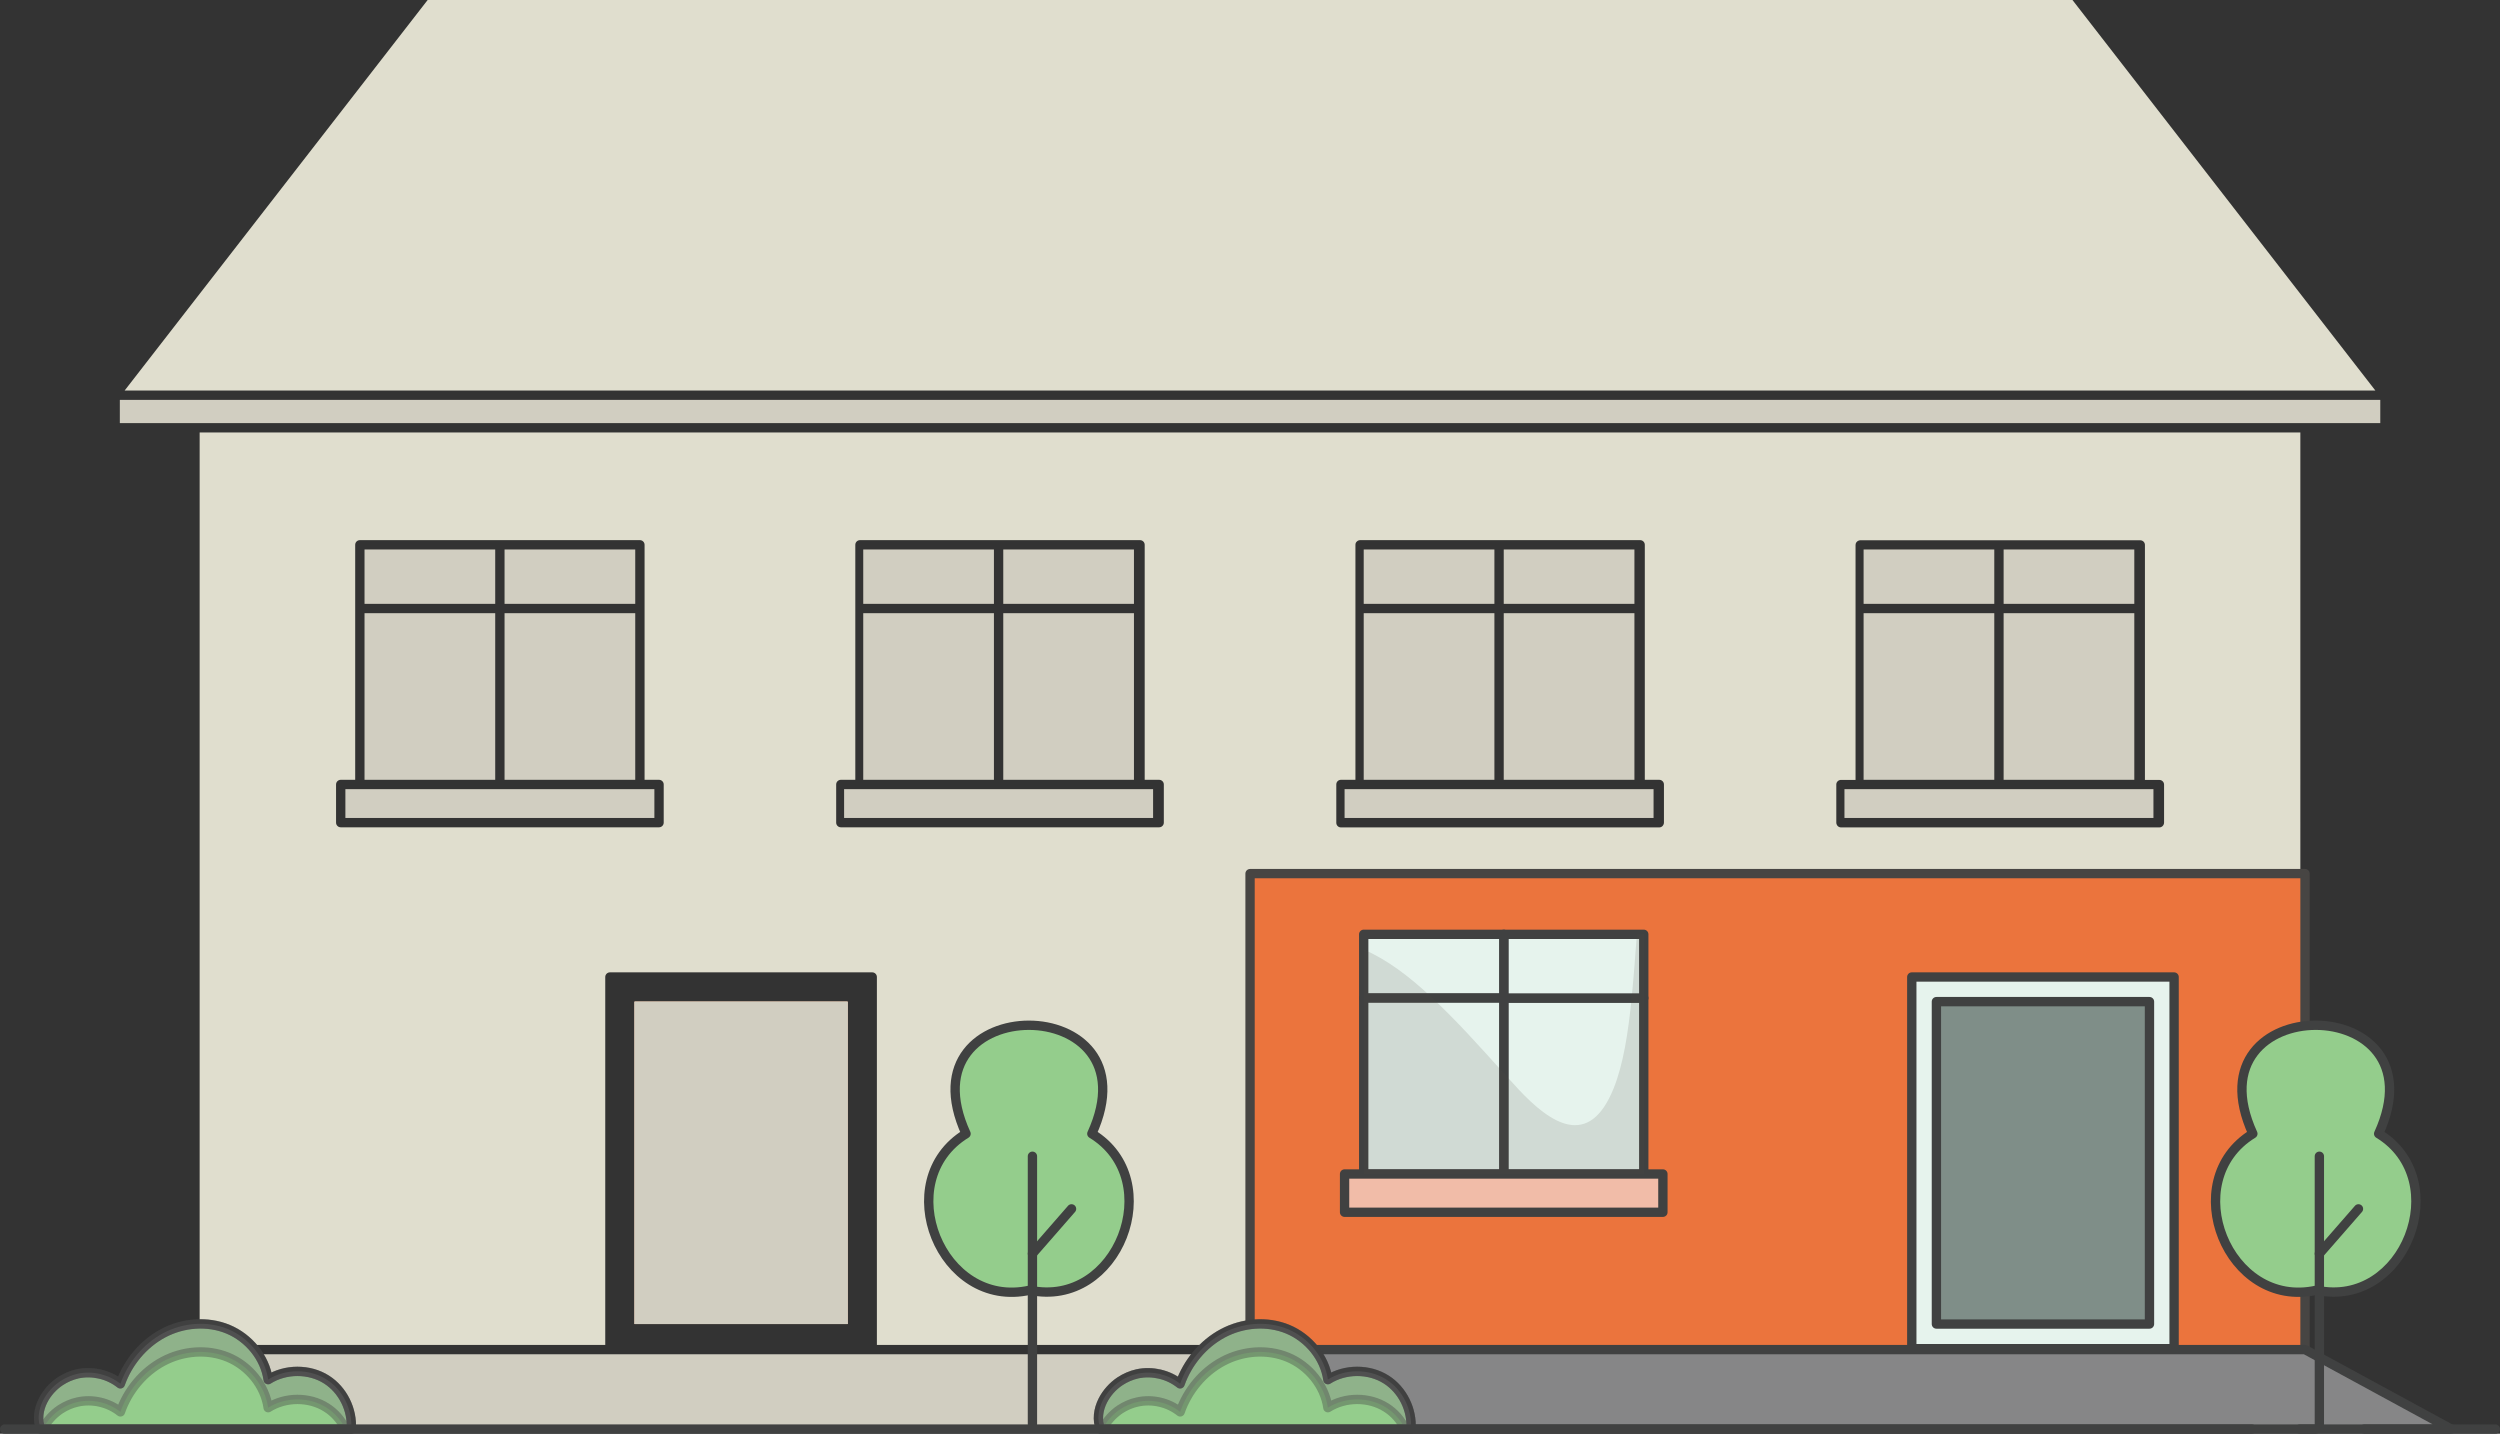
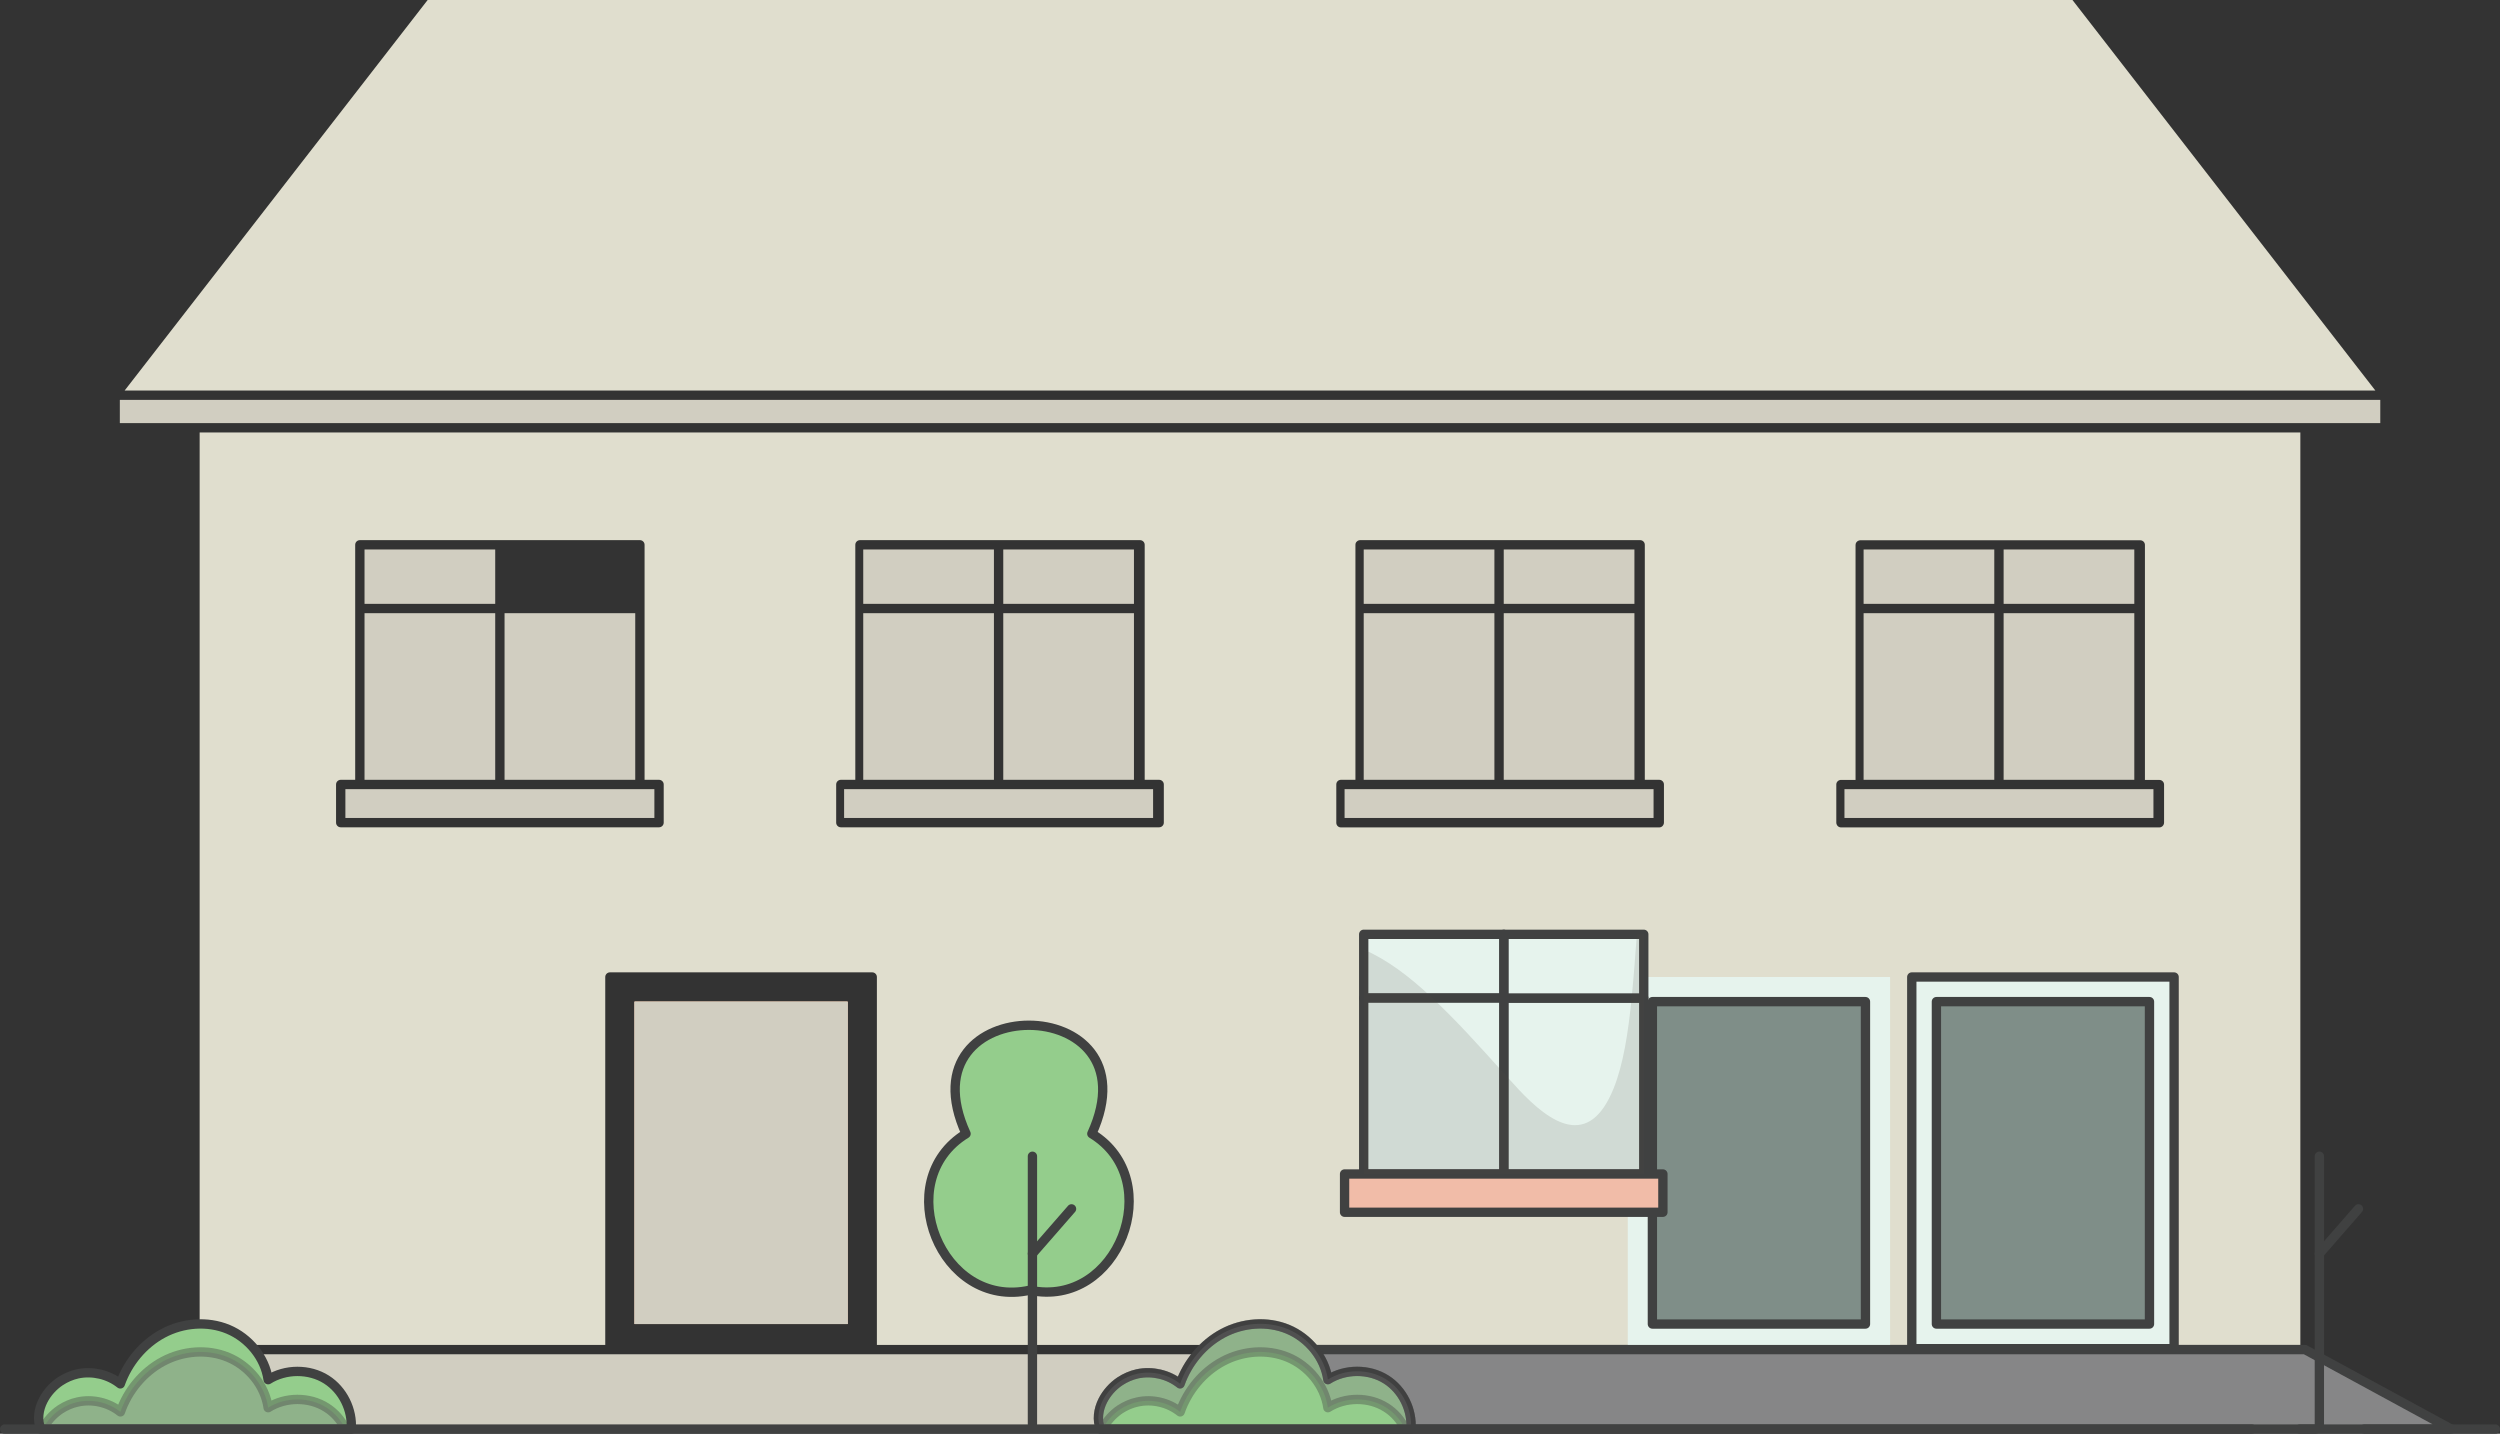
<svg xmlns="http://www.w3.org/2000/svg" viewBox="0 0 214.25 122.87">
  <rect x="0" y="0" width="214.25" height="122.87" fill="#333333" stroke="none" />
  <g id="a" />
  <g id="b">
    <g id="c">
      <g>
        <polygon points="106.73 34.27 104.49 34.27 10.27 34.27 10.27 36.26 104.49 36.26 106.73 36.26 203.99 36.26 203.99 34.27 106.73 34.27" style="fill:#d1cec1;" />
        <polygon points="177.61 0 36.65 0 10.68 33.47 203.57 33.47 177.61 0" style="fill:#e0dece;" />
        <g>
          <rect x="54.38" y="85.84" width="18.26" height="27.63" style="fill:#eb743d;" />
          <path d="M17.11,37.06V115.26H51.87v-31.53c0-.22,.18-.4,.4-.4h22.48c.22,0,.4,.18,.4,.4v31.53h121.99V37.06H17.11Zm39.77,33.44c0,.22-.18,.4-.4,.4H29.2c-.22,0-.4-.18-.4-.4v-3.27c0-.22,.18-.4,.4-.4h1.24v-20.14c0-.22,.18-.4,.4-.4h24c.22,0,.4,.18,.4,.4v20.14h1.24c.22,0,.4,.18,.4,.4v3.27Zm42.86,0c0,.22-.18,.4-.4,.4h-27.28c-.22,0-.4-.18-.4-.4v-3.27c0-.22,.18-.4,.4-.4h1.24v-20.14c0-.22,.18-.4,.4-.4h24c.22,0,.4,.18,.4,.4v20.14h1.24c.22,0,.4,.18,.4,.4v3.27Zm42.86,0c0,.11-.05,.21-.12,.29-.07,.07-.17,.12-.28,.12h-27.28c-.23,0-.4-.18-.4-.4v-3.28c0-.22,.17-.4,.4-.4h1.24v-20.14c0-.11,.04-.21,.12-.28,.07-.07,.17-.12,.28-.12h24c.22,0,.4,.18,.4,.4v20.14h1.24c.22,0,.4,.18,.4,.4v3.27Zm42.86,0c0,.11-.05,.22-.12,.29s-.17,.12-.28,.12h-27.28c-.12,0-.22-.05-.29-.12-.07-.08-.12-.18-.12-.29v-3.27c0-.2,.16-.37,.36-.39,.02,0,.03,0,.05,0h1.24v-20.14c0-.16,.1-.3,.24-.36,.05-.02,.1-.04,.16-.04h23.99c.23,0,.41,.18,.41,.4v20.14h1.24c.22,0,.4,.18,.4,.4v3.27Z" style="fill:#e0dece;" />
        </g>
        <g>
          <g>
            <rect x="43.24" y="52.55" width="11.2" height="14.28" style="fill:#d1cec1;" />
-             <rect x="43.24" y="47.09" width="11.2" height="4.66" style="fill:#d1cec1;" />
            <rect x="31.24" y="47.09" width="11.2" height="4.66" style="fill:#d1cec1;" />
            <rect x="31.24" y="52.55" width="11.2" height="14.28" style="fill:#d1cec1;" />
          </g>
          <rect x="29.6" y="67.63" width="26.48" height="2.47" style="fill:#d1cec1;" />
        </g>
        <g>
          <g>
            <rect x="85.98" y="52.55" width="11.2" height="14.28" style="fill:#d1cec1;" />
            <rect x="85.98" y="47.09" width="11.2" height="4.66" style="fill:#d1cec1;" />
            <rect x="73.98" y="47.09" width="11.2" height="4.66" style="fill:#d1cec1;" />
            <rect x="73.98" y="52.55" width="11.2" height="14.28" style="fill:#d1cec1;" />
          </g>
          <rect x="72.34" y="67.63" width="26.48" height="2.47" style="fill:#d1cec1;" />
        </g>
        <g>
          <g>
            <rect x="128.87" y="52.55" width="11.2" height="14.28" style="fill:#d1cec1;" />
            <rect x="128.87" y="47.09" width="11.2" height="4.66" style="fill:#d1cec1;" />
            <rect x="116.87" y="47.09" width="11.2" height="4.66" style="fill:#d1cec1;" />
            <rect x="116.87" y="52.55" width="11.2" height="14.28" style="fill:#d1cec1;" />
          </g>
          <rect x="115.23" y="67.63" width="26.48" height="2.47" style="fill:#d1cec1;" />
        </g>
        <g>
          <g>
            <rect x="171.71" y="52.55" width="11.2" height="14.28" style="fill:#d1cec1;" />
            <rect x="171.71" y="47.09" width="11.2" height="4.66" style="fill:#d1cec1;" />
            <rect x="159.71" y="47.09" width="11.2" height="4.66" style="fill:#d1cec1;" />
            <rect x="159.71" y="52.55" width="11.2" height="14.28" style="fill:#d1cec1;" />
          </g>
          <rect x="158.07" y="67.63" width="26.48" height="2.47" style="fill:#d1cec1;" />
        </g>
        <path d="M210.06,122.47H106.73v-.34H12.63c-.2,0-.37,.15-.39,.34H4.19l12.17-6.62c.07,.12,.2,.21,.35,.21H106.73v-.4h90.81l.35,.19,12.17,6.62Z" style="fill:#d1cec1;" />
        <g>
          <g>
            <g>
              <rect x="139.5" y="83.73" width="22.48" height="31.85" style="fill:#e6f3ed;" />
-               <path d="M161.98,83.33h-22.48c-.22,0-.4,.18-.4,.4v31.85s0,.05,.02,.08c.03,.18,.19,.32,.38,.32h22.48c.19,0,.35-.14,.39-.32,.01-.03,.01-.05,.01-.08v-31.85c0-.22-.18-.4-.4-.4Zm-.4,31.85h-21.68v-31.05h21.68v31.05Z" style="fill:#404141;" />
            </g>
            <path d="M141.61,85.84v27.63h18.26v-27.63h-18.26Z" style="fill:#7f8e88; stroke:#404141; stroke-linecap:round; stroke-linejoin:round; stroke-width:.8px;" />
          </g>
          <g>
            <rect x="54.38" y="85.84" width="18.26" height="27.63" style="fill:#e6f3ed;" />
            <path d="M54.38,85.84v27.63h18.26v-27.63h-18.26Z" style="fill:#d1cec1;" />
          </g>
        </g>
-         <rect x="107.13" y="74.87" width="90.41" height="40.8" style="fill:#eb743d; stroke:#474543; stroke-linecap:round; stroke-linejoin:round; stroke-width:.8px;" />
        <polygon points="210.06 122.47 107.13 122.47 107.13 115.66 197.54 115.66 210.06 122.47" style="fill:#868687; stroke:#404141; stroke-linecap:round; stroke-linejoin:round; stroke-width:.8px;" />
        <g>
          <rect x="163.84" y="83.73" width="22.48" height="31.85" style="fill:#e6f3ed; stroke:#404141; stroke-linecap:round; stroke-linejoin:round; stroke-width:.8px;" />
          <path d="M165.95,85.84v27.63h18.26v-27.63h-18.26Z" style="fill:#7f8e88; stroke:#404141; stroke-linecap:round; stroke-linejoin:round; stroke-width:.8px;" />
        </g>
        <g>
-           <path d="M198.53,110.57c-7.62,1.7-12.03-9.38-5.46-13.41-5.66-12.4,16.44-12.39,10.78,0,6.51,3.97,2.24,15.03-5.33,13.41Z" style="fill:#94cd8c; stroke:#404141; stroke-linecap:round; stroke-linejoin:round; stroke-width:.8px;" />
          <line x1="198.77" y1="99.09" x2="198.77" y2="122.04" style="fill:#94cd8c; stroke:#404141; stroke-linecap:round; stroke-linejoin:round; stroke-width:.8px;" />
          <line x1="202.12" y1="103.6" x2="198.77" y2="107.44" style="fill:#94cd8c; stroke:#404141; stroke-linecap:round; stroke-linejoin:round; stroke-width:.8px;" />
        </g>
        <g>
          <path d="M88.25,110.57c-7.62,1.7-12.03-9.38-5.46-13.41-5.66-12.4,16.44-12.39,10.78,0,6.51,3.97,2.24,15.03-5.33,13.41Z" style="fill:#94cd8c; stroke:#404141; stroke-linecap:round; stroke-linejoin:round; stroke-width:.8px;" />
          <line x1="88.48" y1="99.09" x2="88.48" y2="122.04" style="fill:#94cd8c; stroke:#404141; stroke-linecap:round; stroke-linejoin:round; stroke-width:.8px;" />
          <line x1="91.83" y1="103.6" x2="88.48" y2="107.44" style="fill:#94cd8c; stroke:#404141; stroke-linecap:round; stroke-linejoin:round; stroke-width:.8px;" />
        </g>
        <g>
          <path d="M95.99,118.37c-.62,.42-1.14,.99-1.48,1.66-.38,.75-.53,1.68-.18,2.45h26.59c.12-1.66-.72-3.36-2.12-4.25-1.47-.94-3.52-.93-5,.01-.27-1.91-1.66-3.58-3.43-4.32-1.78-.74-3.88-.56-5.58,.35-1.7,.91-3.02,2.51-3.66,4.33-1.01-.81-2.39-1.13-3.66-.86-.53,.12-1.04,.34-1.49,.64Z" style="fill:#94cd8c; stroke:#404141; stroke-linecap:round; stroke-linejoin:round; stroke-width:.8px;" />
          <path d="M120.92,122.47h-.49c-.37-.75-.93-1.4-1.63-1.84-1.47-.94-3.52-.93-5,.01-.27-1.9-1.65-3.58-3.43-4.32-1.78-.74-3.88-.56-5.58,.35-1.7,.91-3.02,2.51-3.65,4.33-1.01-.81-2.39-1.13-3.66-.85-.53,.11-1.04,.34-1.49,.63-.62,.42-1.14,.99-1.48,1.65,0,.02-.02,.03-.02,.04h-.15c-.36-.77-.21-1.69,.17-2.45,.34-.66,.86-1.24,1.48-1.65,.45-.3,.96-.52,1.49-.64,1.26-.27,2.64,.05,3.66,.86,.64-1.81,1.96-3.42,3.65-4.33,1.7-.91,3.8-1.09,5.58-.35,1.78,.74,3.16,2.42,3.43,4.32,1.47-.94,3.52-.95,5-.01,1.41,.89,2.24,2.59,2.12,4.25Z" style="fill:#868687; opacity:.38; stroke:#404141; stroke-linecap:round; stroke-linejoin:round; stroke-width:.8px;" />
        </g>
        <g>
          <path d="M5.17,118.37c-.62,.42-1.14,.99-1.48,1.66-.38,.75-.53,1.68-.18,2.45H30.1c.12-1.66-.72-3.36-2.12-4.25-1.47-.94-3.52-.93-5,.01-.27-1.91-1.66-3.58-3.43-4.32-1.78-.74-3.88-.56-5.58,.35-1.7,.91-3.02,2.51-3.66,4.33-1.01-.81-2.39-1.13-3.66-.86-.53,.12-1.04,.34-1.49,.64Z" style="fill:#94cd8c; stroke:#404141; stroke-linecap:round; stroke-linejoin:round; stroke-width:.8px;" />
-           <path d="M30.1,122.47h-.49c-.37-.75-.93-1.4-1.63-1.84-1.47-.94-3.52-.93-5,.01-.27-1.9-1.65-3.58-3.43-4.32-1.78-.74-3.88-.56-5.58,.35-1.7,.91-3.02,2.51-3.65,4.33-1.01-.81-2.39-1.13-3.66-.85-.53,.11-1.04,.34-1.49,.63-.62,.42-1.14,.99-1.48,1.65,0,.02-.02,.03-.02,.04h-.15c-.36-.77-.21-1.69,.17-2.45,.34-.66,.86-1.24,1.48-1.65,.45-.3,.96-.52,1.49-.64,1.26-.27,2.64,.05,3.66,.86,.64-1.81,1.96-3.42,3.65-4.33,1.7-.91,3.8-1.09,5.58-.35,1.78,.74,3.16,2.42,3.43,4.32,1.47-.94,3.52-.95,5-.01,1.41,.89,2.24,2.59,2.12,4.25Z" style="fill:#868687; opacity:.38; stroke:#404141; stroke-linecap:round; stroke-linejoin:round; stroke-width:.8px;" />
+           <path d="M30.1,122.47h-.49c-.37-.75-.93-1.4-1.63-1.84-1.47-.94-3.52-.93-5,.01-.27-1.9-1.65-3.58-3.43-4.32-1.78-.74-3.88-.56-5.58,.35-1.7,.91-3.02,2.51-3.65,4.33-1.01-.81-2.39-1.13-3.66-.85-.53,.11-1.04,.34-1.49,.63-.62,.42-1.14,.99-1.48,1.65,0,.02-.02,.03-.02,.04h-.15Z" style="fill:#868687; opacity:.38; stroke:#404141; stroke-linecap:round; stroke-linejoin:round; stroke-width:.8px;" />
        </g>
        <g>
          <line x1="202.62" y1="122.47" x2="213.85" y2="122.47" style="fill:#868687; stroke:#404141; stroke-linecap:round; stroke-linejoin:round; stroke-width:.8px;" />
          <line x1="198.46" y1="122.47" x2="197.09" y2="122.47" style="fill:#868687; stroke:#404141; stroke-linecap:round; stroke-linejoin:round; stroke-width:.8px;" />
          <line x1=".4" y1="122.47" x2="192.98" y2="122.47" style="fill:#868687; stroke:#404141; stroke-linecap:round; stroke-linejoin:round; stroke-width:.8px;" />
        </g>
        <g>
          <g>
            <rect x="128.88" y="85.54" width="11.99" height="15.08" style="fill:#e6f3ed; stroke:#404141; stroke-linecap:round; stroke-linejoin:round; stroke-width:.8px;" />
            <rect x="128.88" y="80.07" width="11.99" height="5.46" style="fill:#e6f3ed; stroke:#404141; stroke-linecap:round; stroke-linejoin:round; stroke-width:.8px;" />
            <rect x="116.87" y="80.07" width="12" height="5.46" style="fill:#e6f3ed; stroke:#404141; stroke-linecap:round; stroke-linejoin:round; stroke-width:.8px;" />
            <rect x="116.87" y="85.54" width="12" height="15.08" style="fill:#e6f3ed; stroke:#404141; stroke-linecap:round; stroke-linejoin:round; stroke-width:.8px;" />
          </g>
          <polygon points="116.57 100.61 115.23 100.61 115.23 103.89 142.51 103.89 142.51 100.61 140.57 100.61 128.57 100.61 116.57 100.61" style="fill:#f1bca8; stroke:#404141; stroke-linecap:round; stroke-linejoin:round; stroke-width:.8px;" />
          <path d="M140.87,80.07v20.54h-24v-19.23c2,.85,3.96,2.34,5.89,4.16,2.06,1.92,4.09,4.19,6.11,6.43,.43,.47,.86,.94,1.29,1.41,2.67,2.85,6.01,5.17,8.13-.11,.83-2.06,1.25-4.78,1.54-7.73,.18-1.78,.31-3.62,.45-5.46h.58Z" style="fill:#504a44; opacity:.15;" />
        </g>
      </g>
    </g>
  </g>
</svg>